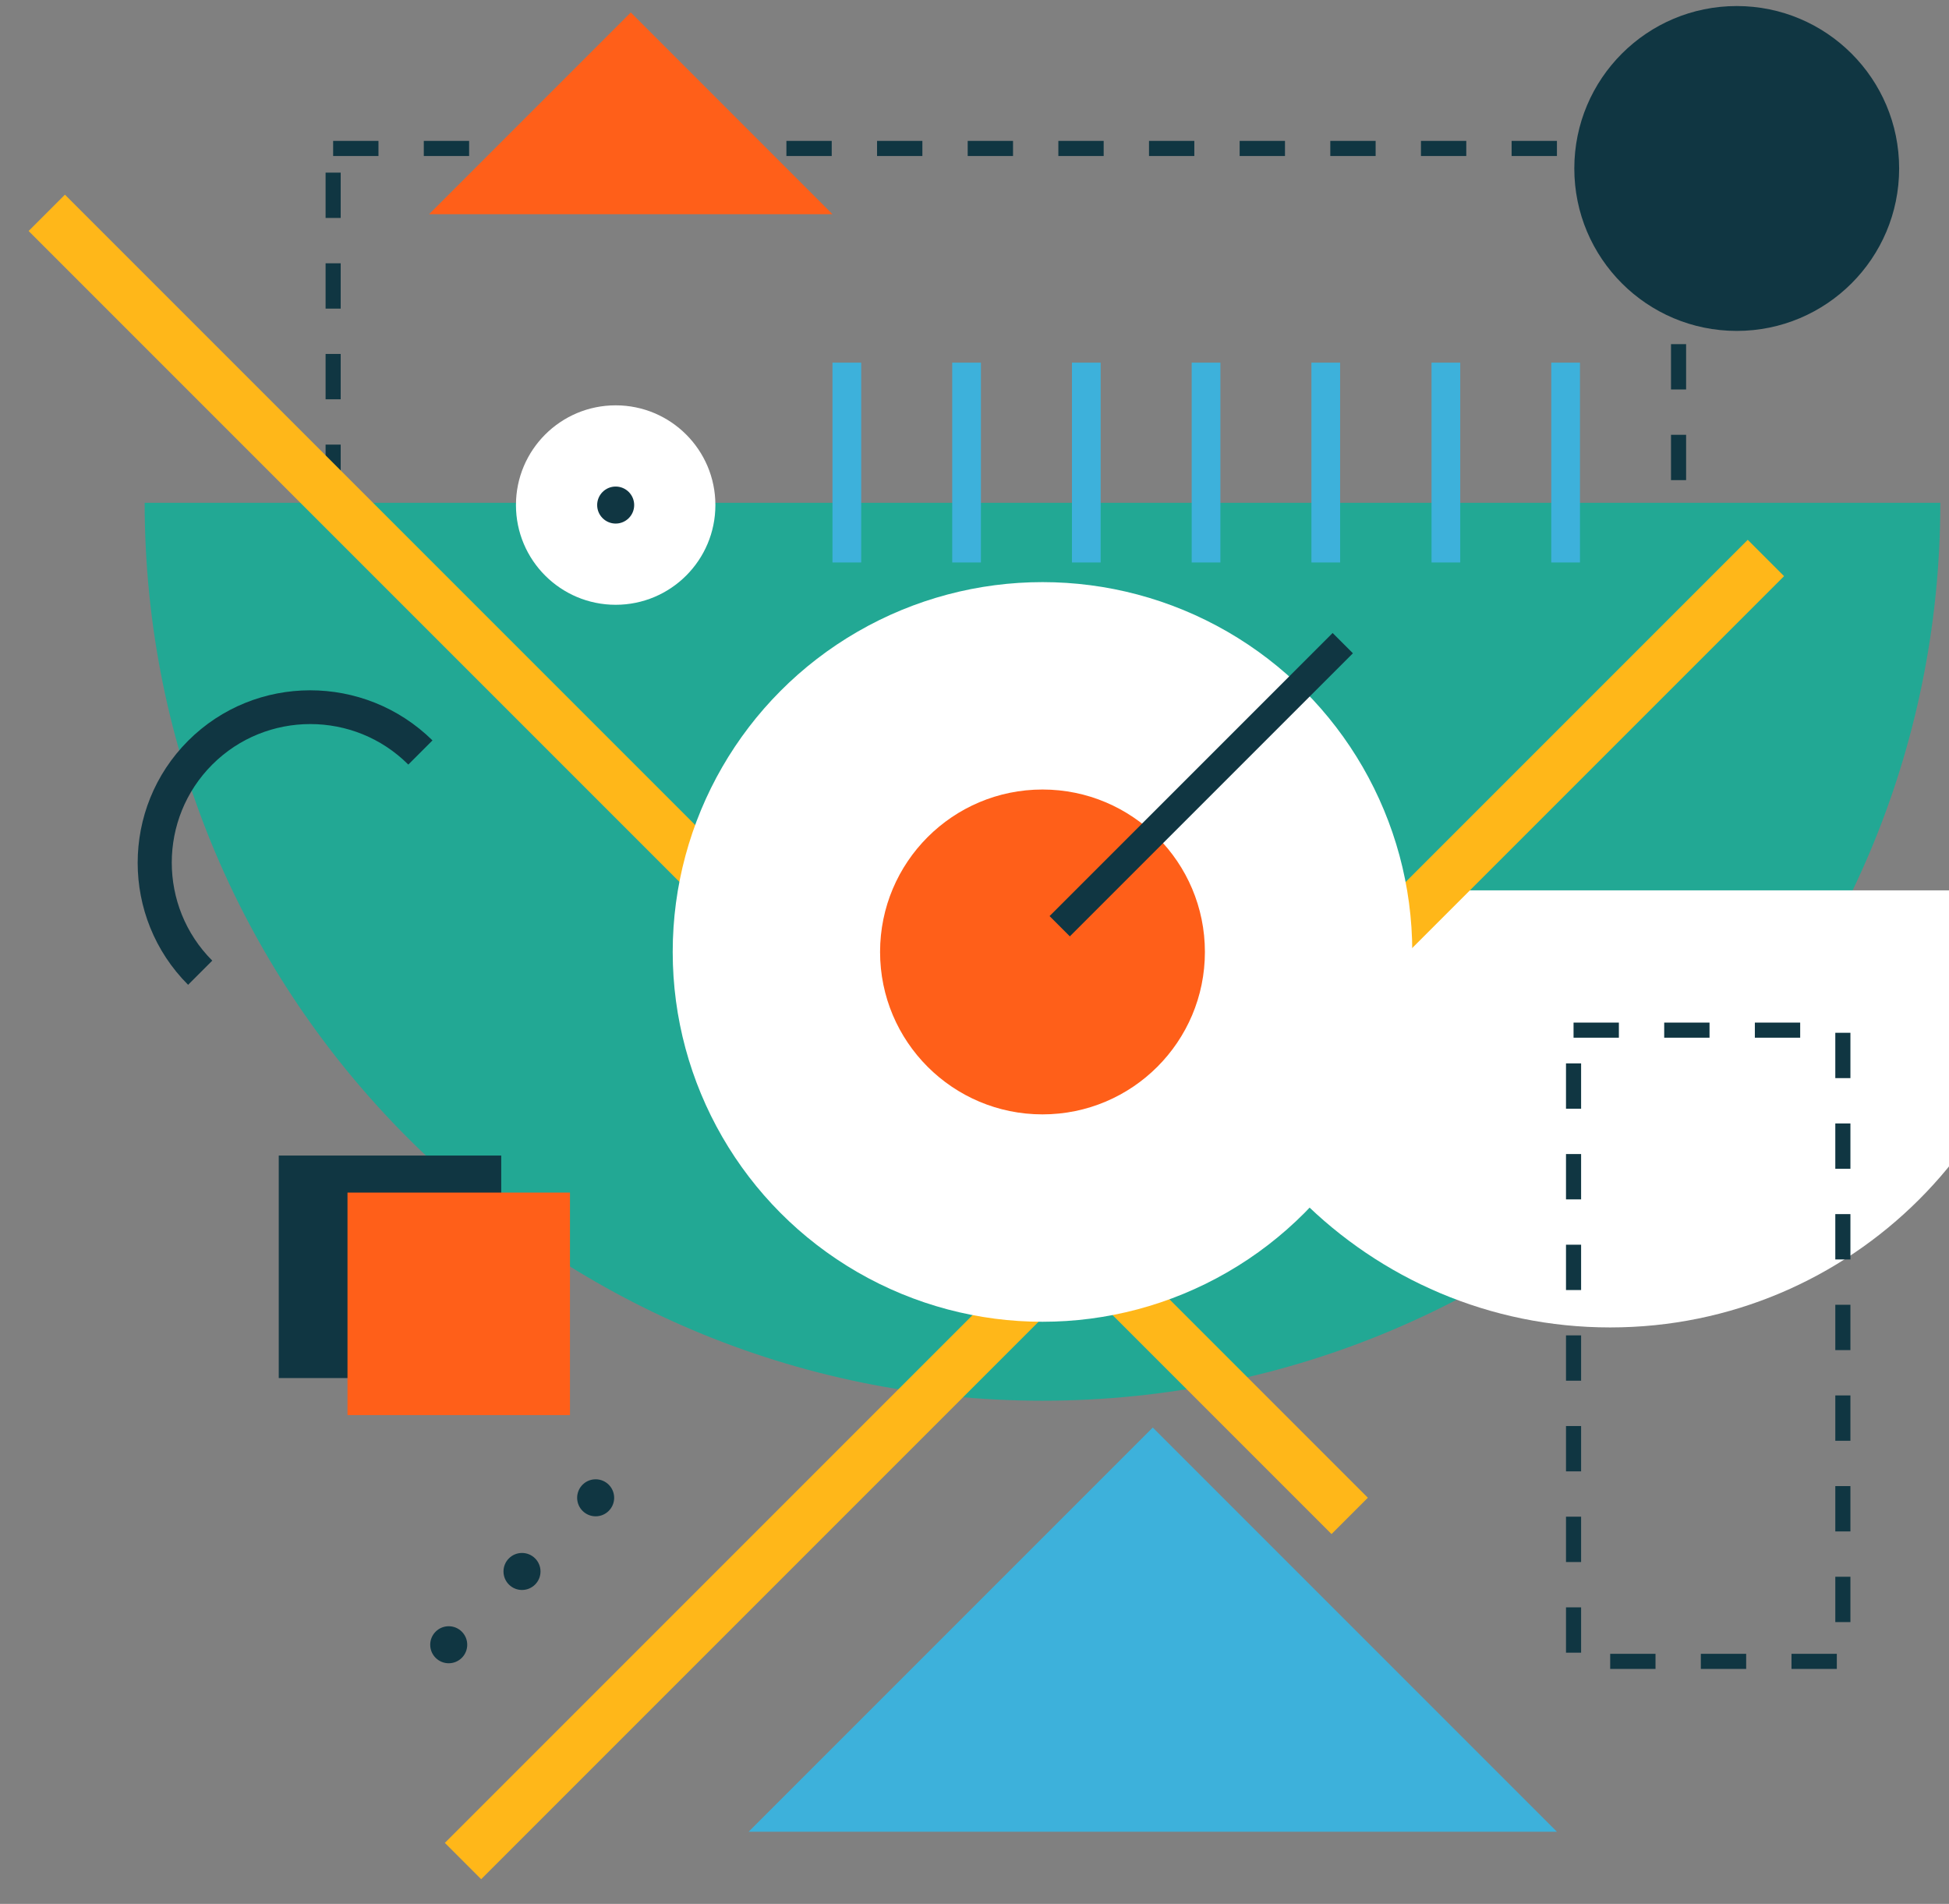
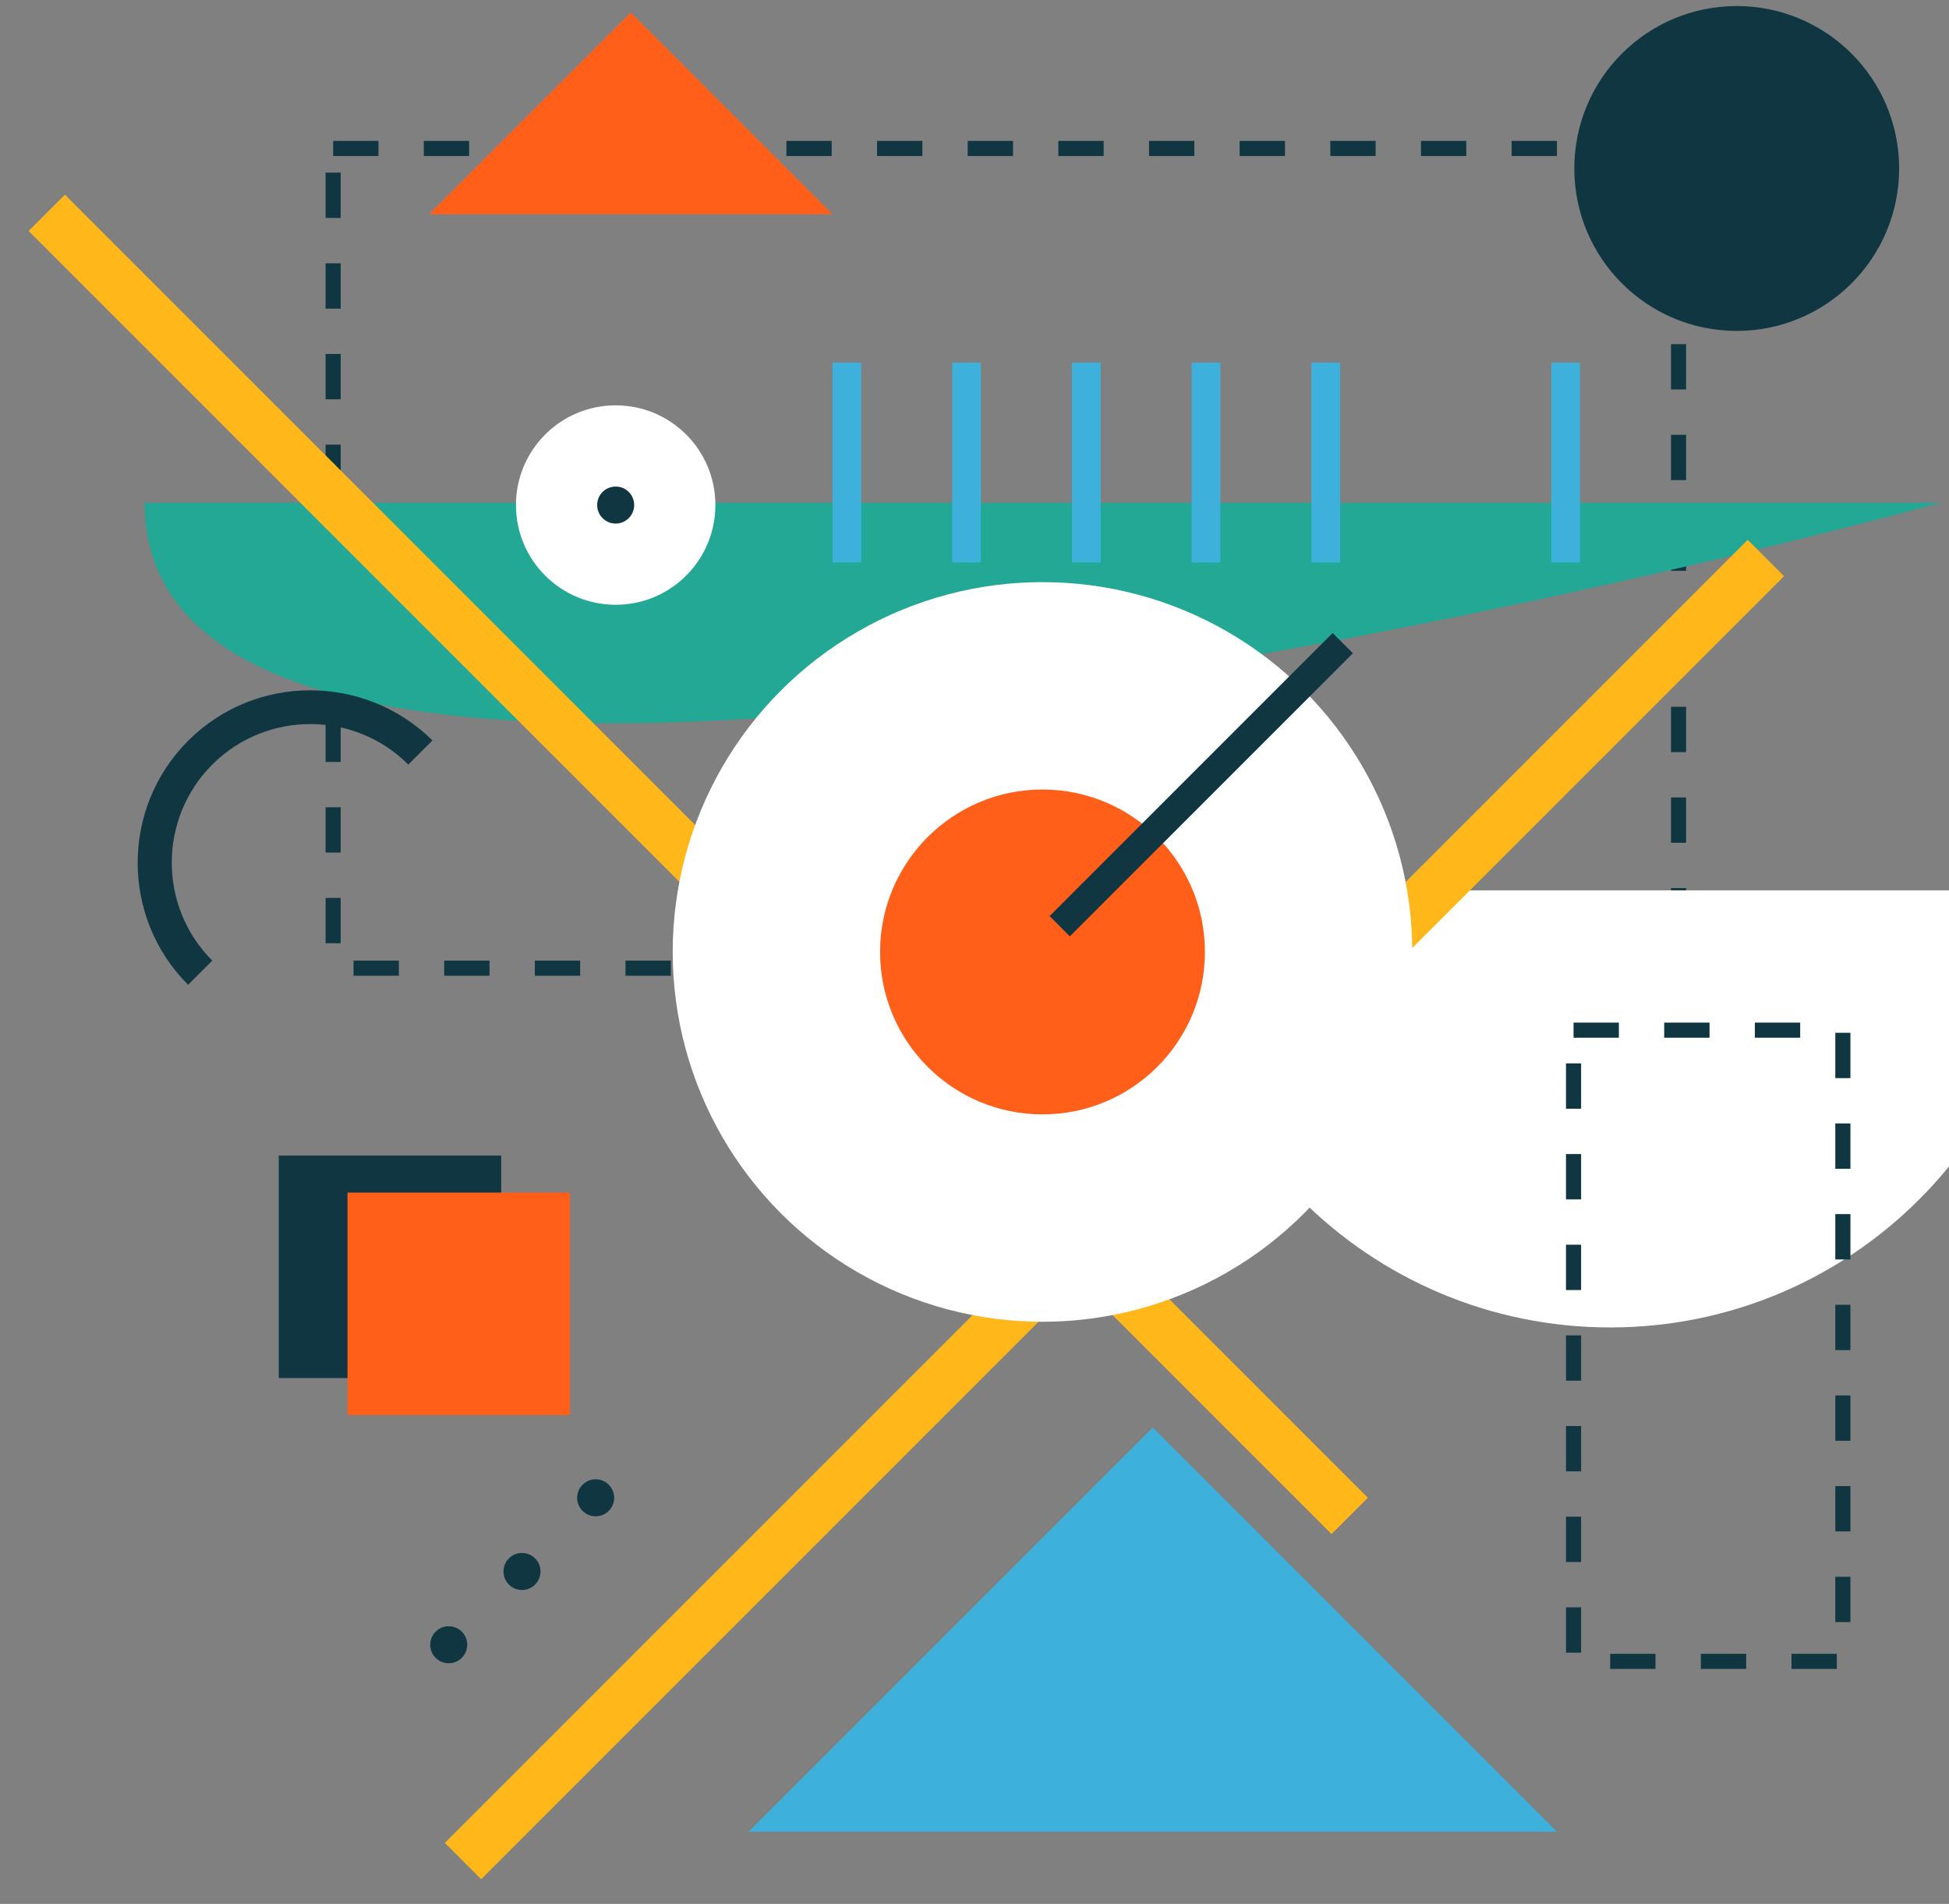
<svg xmlns="http://www.w3.org/2000/svg" version="1.1" id="Layer_1" x="0px" y="0px" viewBox="0 0 516 504" style="enable-background:new 0 0 516 504;" xml:space="preserve">
  <rect x="0" y="0" width="516" height="504" fill="#808080" stroke="none" />
  <style type="text/css">
	.st0{fill:none;stroke:#103642;stroke-width:4;stroke-miterlimit:10;stroke-dasharray:12;}
	.st1{fill:#FF5F19;}
	.st2{fill:#22A894;}
	.st3{fill:#103642;}
	.st4{fill:#FFB719;}
	.st5{fill:#3DB1DB;}
	.st6{fill:#FFFFFF;}
</style>
  <rect x="88.2" y="39.3" class="st0" width="356.2" height="217" />
  <polygon class="st1" points="220.4,56.7 113.6,56.7 167,3.3 " />
-   <path class="st2" d="M513.7,133.1c0,131.3-106.4,237.7-237.7,237.7S38.3,264.4,38.3,133.1H513.7z" />
+   <path class="st2" d="M513.7,133.1S38.3,264.4,38.3,133.1H513.7z" />
  <circle class="st3" cx="459.8" cy="44.6" r="43" />
  <rect x="178.1" y="-15.1" transform="matrix(0.707 -0.707 0.707 0.707 -107.661 197.743)" class="st4" width="13.6" height="487.9" />
  <rect x="73.8" y="305.9" class="st3" width="58.9" height="58.9" />
  <rect x="92" y="315.7" class="st1" width="58.9" height="58.9" />
  <rect x="220.4" y="96" class="st5" width="7.6" height="52.9" />
  <rect x="252.1" y="96" class="st5" width="7.6" height="52.9" />
  <rect x="283.8" y="96" class="st5" width="7.6" height="52.9" />
  <rect x="315.5" y="96" class="st5" width="7.6" height="52.9" />
  <rect x="347.2" y="96" class="st5" width="7.6" height="52.9" />
-   <rect x="379" y="96" class="st5" width="7.6" height="52.9" />
  <rect x="410.7" y="96" class="st5" width="7.6" height="52.9" />
  <path class="st6" d="M542,235.7c0,63.9-51.8,115.7-115.7,115.7s-115.7-51.8-115.7-115.7H542z" />
  <rect x="51.2" y="313.4" transform="matrix(0.707 -0.707 0.707 0.707 -139.999 302.471)" class="st4" width="487.9" height="13.6" />
  <polygon class="st5" points="412.2,484.9 198.2,484.9 305.2,377.9 " />
  <path class="st3" d="M49.8,196.1c-17.8,17.8-17.8,46.8,0,64.6l6.4-6.4c-14.3-14.3-14.3-37.6,0-51.9c14.3-14.3,37.6-14.3,51.9,0  l6.4-6.4C96.5,178.3,67.6,178.3,49.8,196.1z" />
  <rect x="416.6" y="272.7" class="st0" width="71.3" height="167.1" />
  <circle class="st6" cx="163" cy="133.7" r="26.4" />
  <circle class="st6" cx="276" cy="252" r="97.9" />
  <circle class="st1" cx="276" cy="252" r="43" />
  <circle class="st3" cx="118.8" cy="435.4" r="4.9" />
  <circle class="st3" cx="138.2" cy="416" r="4.9" />
  <circle class="st3" cx="157.7" cy="396.5" r="4.9" />
  <circle class="st3" cx="163" cy="133.7" r="4.9" />
  <rect x="265.1" y="203.9" transform="matrix(0.707 -0.707 0.707 0.707 -53.711 285.773)" class="st3" width="106" height="7.6" />
</svg>